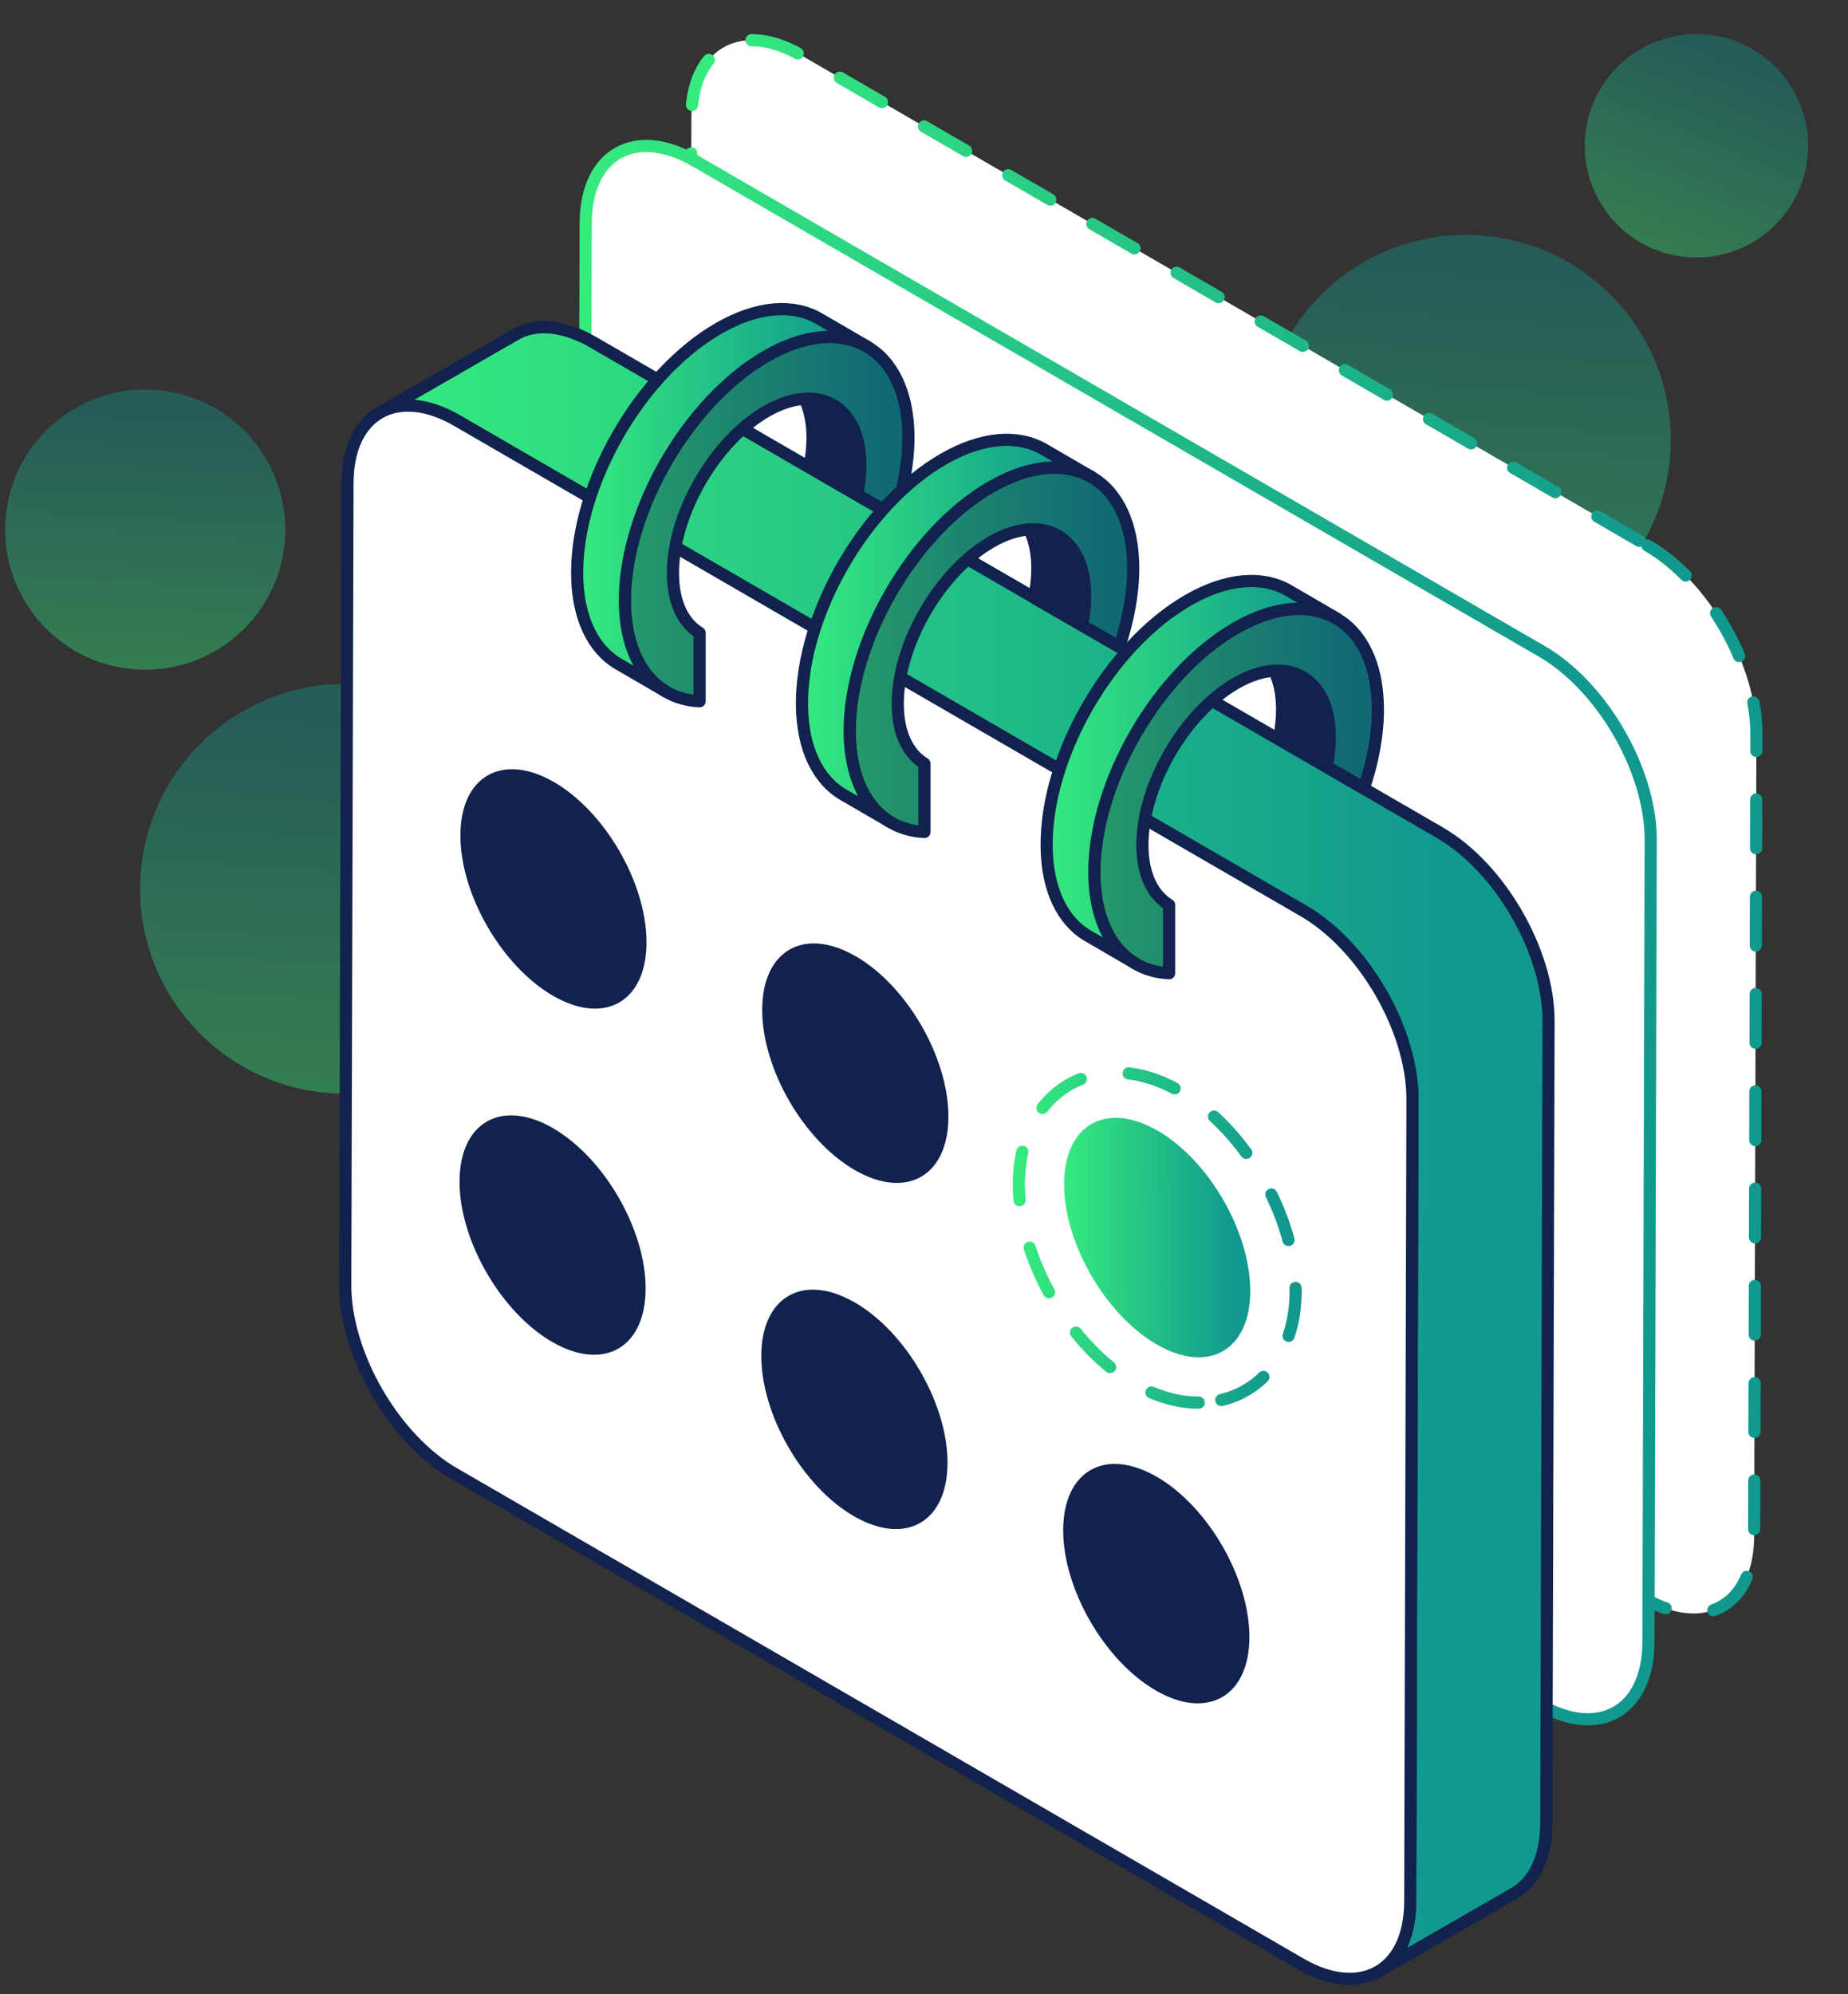
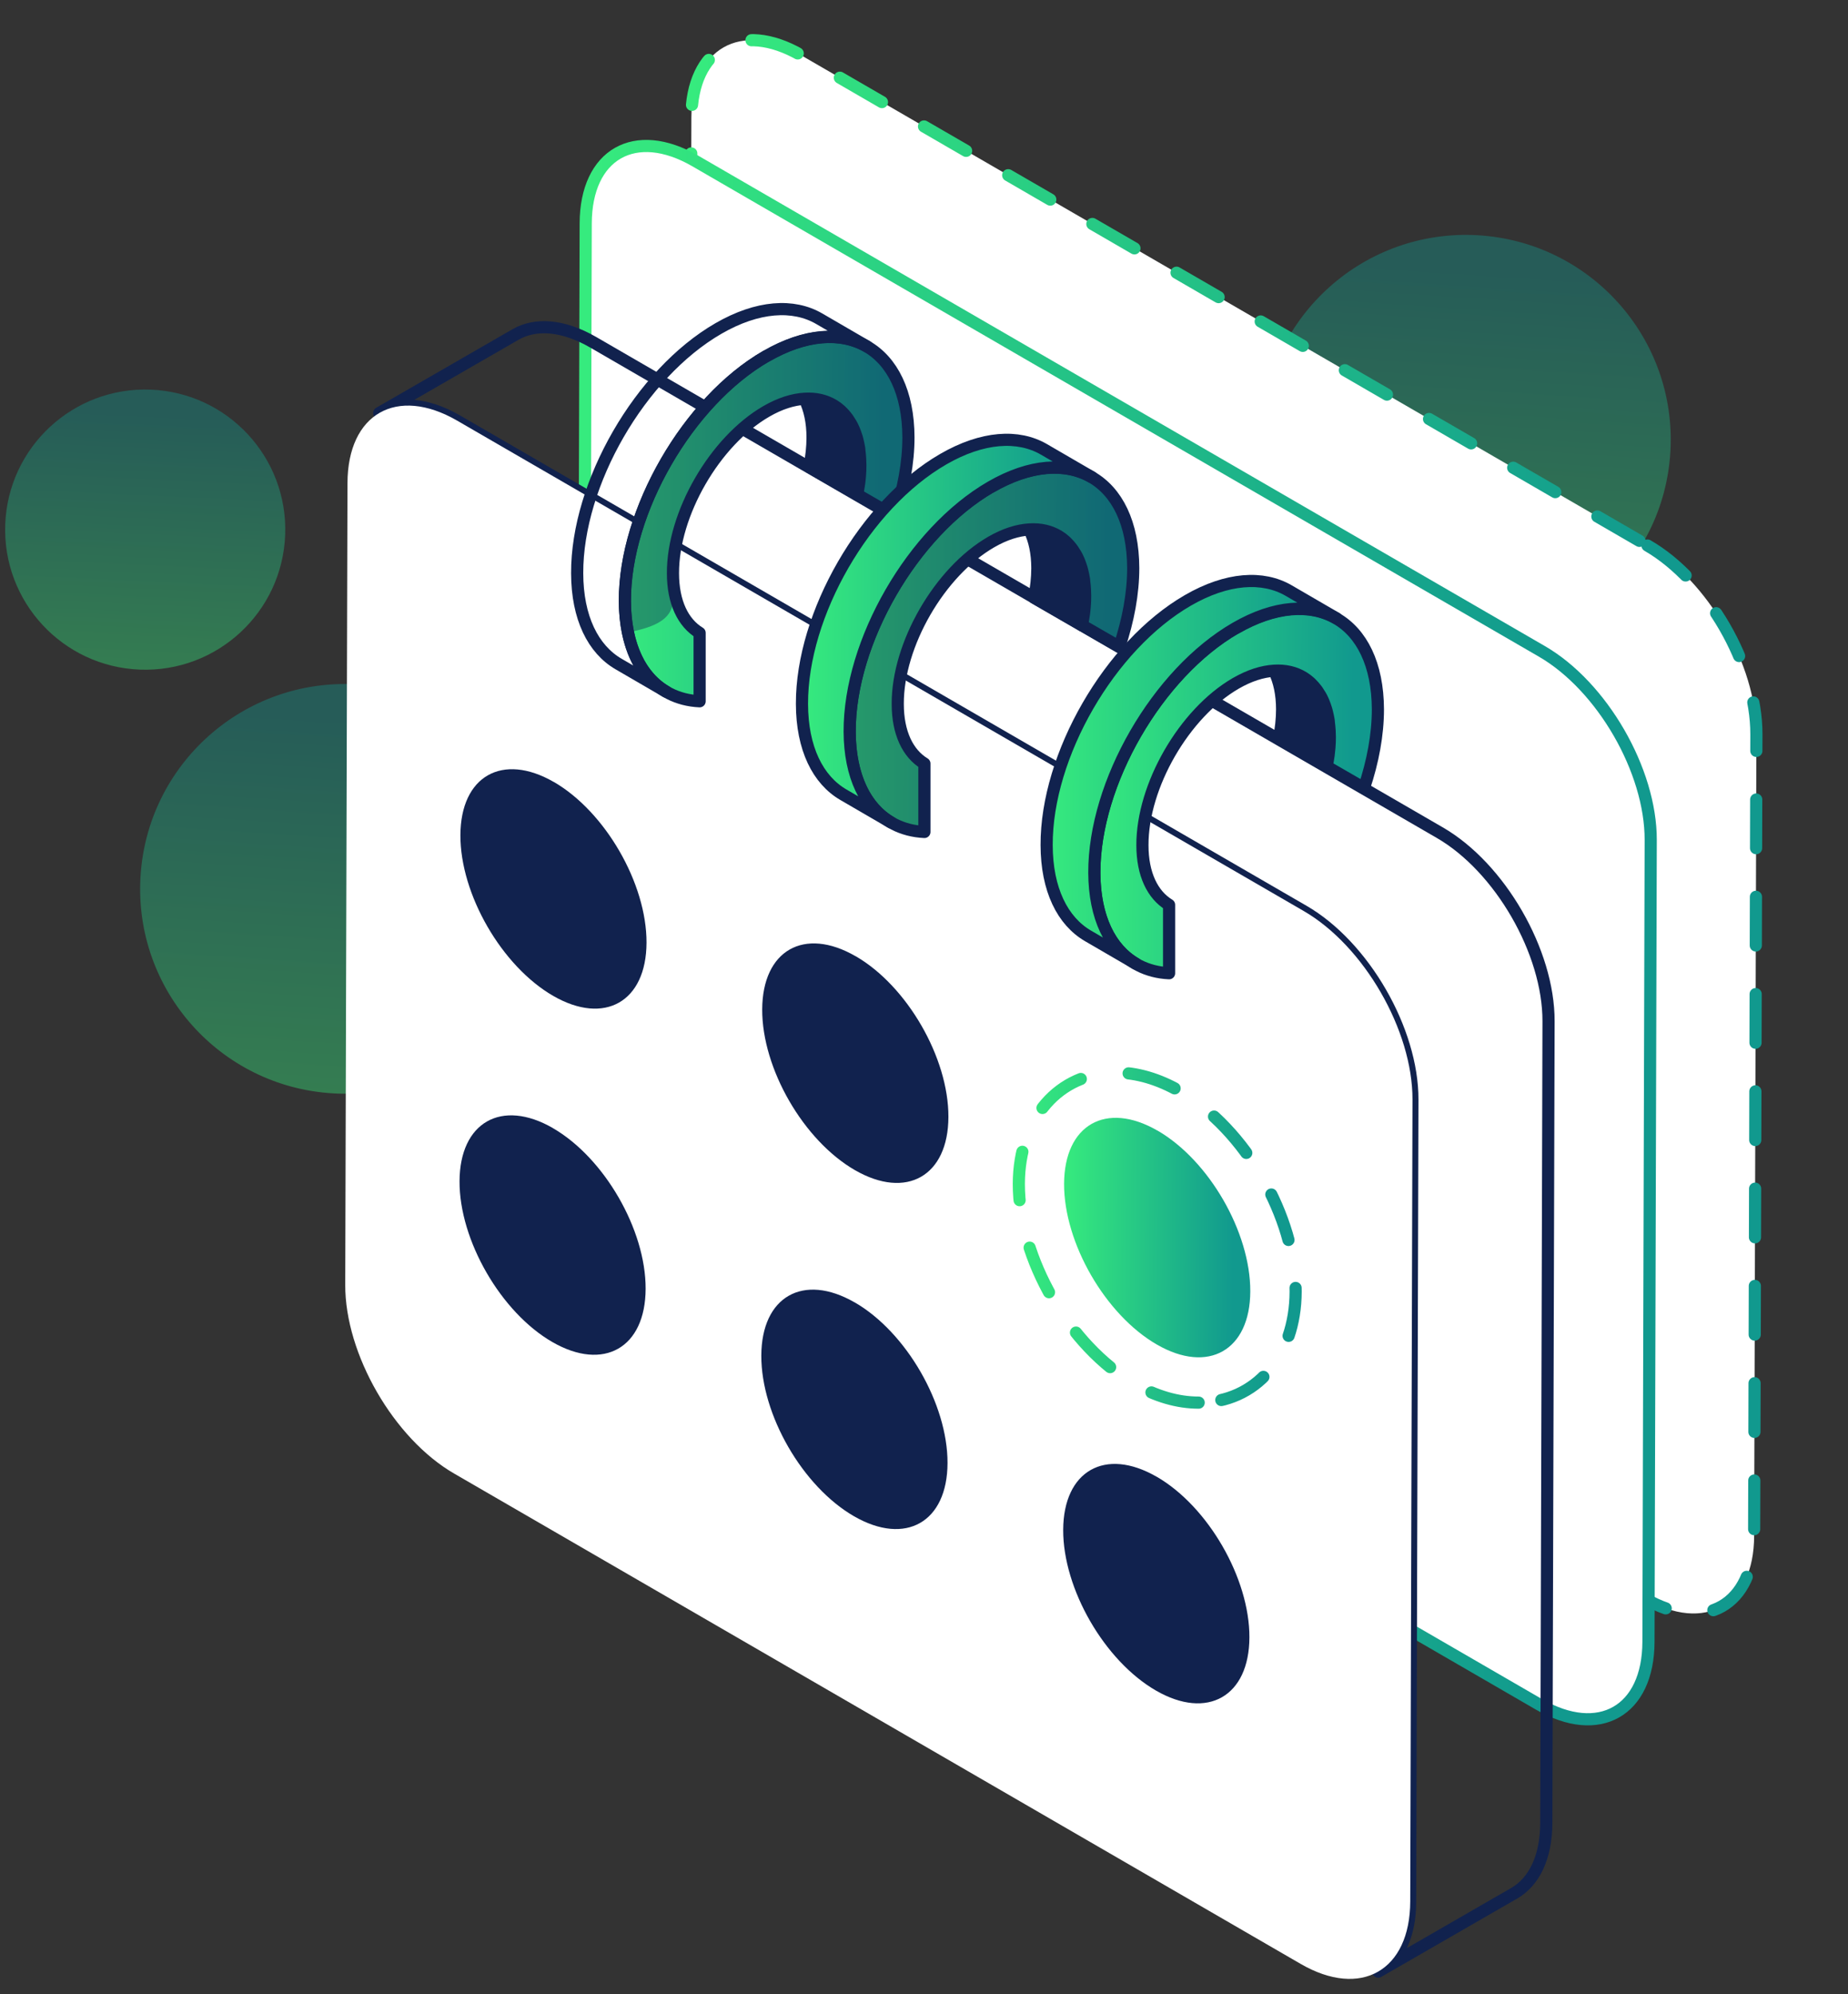
<svg xmlns="http://www.w3.org/2000/svg" width="152" height="164" viewBox="0 0 152 164" fill="none">
  <rect x="0" y="0" width="152" height="164" fill="#333333" stroke="none" />
  <path opacity="0.4" d="M45.191 74.054C45.721 64.765 38.619 56.806 29.331 56.277C20.042 55.748 12.083 62.849 11.554 72.138C11.025 81.427 18.126 89.386 27.415 89.915C36.703 90.444 44.662 83.343 45.191 74.054Z" fill="url(#paint0_linear_11220_13662)" />
  <path opacity="0.4" d="M137.393 37.121C137.922 27.833 130.821 19.874 121.532 19.345C112.243 18.816 104.284 25.917 103.755 35.206C103.226 44.494 110.327 52.453 119.616 52.982C128.905 53.511 136.864 46.41 137.393 37.121Z" fill="url(#paint1_linear_11220_13662)" />
  <path opacity="0.4" d="M23.456 43.984C23.693 37.626 18.732 32.279 12.373 32.041C6.015 31.804 0.668 36.766 0.43 43.124C0.193 49.482 5.154 54.829 11.513 55.067C17.871 55.304 23.218 50.343 23.456 43.984Z" fill="url(#paint2_linear_11220_13662)" />
-   <path opacity="0.4" d="M148.027 15.489C149.96 10.799 147.724 5.431 143.034 3.499C138.344 1.567 132.975 3.802 131.043 8.492C129.111 13.182 131.347 18.551 136.037 20.483C140.727 22.415 146.095 20.179 148.027 15.489Z" fill="url(#paint3_linear_11220_13662)" />
  <path d="M135.507 44.861C140.469 47.729 144.481 54.674 144.465 60.378L144.28 126.312C144.264 132.016 140.22 134.32 135.265 131.452L65.641 91.129C60.678 88.261 56.666 81.309 56.682 75.613L56.867 9.678C56.883 3.974 60.919 1.67 65.882 4.538L135.507 44.861Z" fill="white" />
  <path d="M135.506 44.861C140.469 47.729 144.481 54.674 144.465 60.378L144.28 126.312C144.264 132.016 140.22 134.32 135.265 131.452L65.641 91.129C60.678 88.261 56.666 81.309 56.682 75.613L56.867 9.678C56.883 3.974 60.919 1.67 65.882 4.538L135.506 44.861Z" stroke="url(#paint4_linear_11220_13662)" stroke-linecap="round" stroke-linejoin="round" stroke-dasharray="4 4" />
  <path d="M126.814 53.561C131.777 56.429 135.789 63.374 135.773 69.078L135.588 135.012C135.572 140.716 131.527 143.021 126.572 140.153L56.948 99.83C51.985 96.962 47.973 90.009 47.989 84.313L48.175 18.378C48.191 12.675 52.227 10.37 57.19 13.239L126.814 53.561Z" fill="white" />
  <path d="M126.814 53.561C131.777 56.429 135.789 63.374 135.773 69.078L135.588 135.012C135.572 140.716 131.527 143.021 126.572 140.153L56.948 99.83C51.985 96.962 47.973 90.009 47.989 84.313L48.175 18.378C48.191 12.675 52.227 10.37 57.19 13.239L126.814 53.561Z" stroke="url(#paint5_linear_11220_13662)" stroke-linecap="round" stroke-linejoin="round" />
-   <path d="M118.41 68.466L48.786 28.144C46.288 26.702 44.024 26.565 42.389 27.515L31.19 33.969C32.826 33.018 35.09 33.155 37.587 34.597L107.212 74.92C112.174 77.788 116.187 84.733 116.17 90.437L115.985 156.371C115.985 159.207 114.978 161.197 113.359 162.139L124.557 155.686C126.169 154.752 127.176 152.754 127.184 149.918L127.369 83.983C127.385 78.279 123.373 71.327 118.41 68.466Z" fill="url(#paint6_linear_11220_13662)" />
  <path d="M118.41 68.466L48.786 28.144C46.288 26.702 44.024 26.565 42.389 27.515L31.19 33.969C32.826 33.018 35.09 33.155 37.587 34.597L107.212 74.92C112.174 77.788 116.187 84.733 116.17 90.437L115.985 156.371C115.985 159.207 114.978 161.197 113.359 162.139L124.557 155.686C126.169 154.752 127.176 152.754 127.184 149.918L127.369 83.983C127.385 78.279 123.373 71.327 118.41 68.466Z" stroke="#11224E" stroke-linejoin="round" />
  <path d="M107.22 74.911C112.183 77.779 116.195 84.724 116.179 90.428L115.994 156.362C115.978 162.066 111.933 164.37 106.979 161.502L37.354 121.179C32.392 118.311 28.379 111.358 28.396 105.663L28.581 39.728C28.597 34.024 32.633 31.72 37.596 34.588L107.22 74.911Z" fill="white" />
-   <path d="M107.22 74.911C112.183 77.779 116.195 84.724 116.179 90.428L115.994 156.362C115.978 162.066 111.933 164.37 106.979 161.502L37.354 121.179C32.392 118.311 28.379 111.358 28.396 105.663L28.581 39.728C28.597 34.024 32.633 31.72 37.596 34.588L107.22 74.911Z" stroke="#11224E" stroke-linejoin="round" />
  <path d="M70.756 38.238V38.278C70.756 38.56 70.748 38.834 70.724 39.116C70.692 39.543 70.635 39.962 70.555 40.397C70.539 40.493 70.523 40.582 70.507 40.679L66.575 38.415C66.744 37.585 66.833 36.763 66.833 35.974C66.833 34.717 66.599 33.654 66.18 32.808C65.793 32.026 65.246 31.422 64.585 31.035L68.508 33.315C68.508 33.315 68.557 33.347 68.589 33.364C68.774 33.476 68.944 33.605 69.105 33.75C69.161 33.798 69.217 33.847 69.266 33.903C69.403 34.04 69.532 34.185 69.653 34.346C69.701 34.403 69.733 34.459 69.773 34.516C69.814 34.572 69.846 34.628 69.878 34.685C69.926 34.749 69.959 34.814 69.999 34.878C70.055 34.975 70.104 35.072 70.152 35.176C70.2 35.281 70.249 35.386 70.289 35.498C70.329 35.603 70.37 35.724 70.41 35.837C70.45 35.95 70.482 36.071 70.514 36.191C70.571 36.401 70.611 36.618 70.651 36.836C70.66 36.9 70.676 36.957 70.676 37.021C70.676 37.029 70.676 37.045 70.676 37.061C70.7 37.287 70.724 37.513 70.74 37.746C70.748 37.907 70.756 38.077 70.756 38.246V38.238Z" fill="#11224E" />
  <path d="M70.756 38.238V38.278C70.756 38.56 70.748 38.834 70.724 39.116C70.692 39.543 70.635 39.962 70.555 40.397C70.539 40.493 70.523 40.582 70.507 40.679L66.575 38.415C66.744 37.585 66.833 36.763 66.833 35.974C66.833 34.717 66.599 33.654 66.18 32.808C65.793 32.026 65.246 31.422 64.585 31.035L68.508 33.315C68.508 33.315 68.557 33.347 68.589 33.364C68.774 33.476 68.944 33.605 69.105 33.75C69.161 33.798 69.217 33.847 69.266 33.903C69.403 34.04 69.532 34.185 69.653 34.346C69.701 34.403 69.733 34.459 69.773 34.516C69.814 34.572 69.846 34.628 69.878 34.685C69.926 34.749 69.959 34.814 69.999 34.878C70.055 34.975 70.104 35.072 70.152 35.176C70.2 35.281 70.249 35.386 70.289 35.498C70.329 35.603 70.37 35.724 70.41 35.837C70.45 35.95 70.482 36.071 70.514 36.191C70.571 36.401 70.611 36.618 70.651 36.836C70.66 36.9 70.676 36.957 70.676 37.021C70.676 37.029 70.676 37.045 70.676 37.061C70.7 37.287 70.724 37.513 70.74 37.746C70.748 37.907 70.756 38.077 70.756 38.246V38.238Z" stroke="#11224E" stroke-linejoin="round" />
  <path d="M63.014 29.295C56.593 33.001 51.38 42.032 51.397 49.42C51.413 54.504 53.894 57.501 57.544 57.67V52.047C56.19 51.225 55.352 49.533 55.352 47.14C55.336 42.258 58.784 36.288 63.03 33.831C64.158 33.178 65.222 32.848 66.188 32.792C67.099 32.735 67.912 32.929 68.597 33.348C68.782 33.46 68.952 33.589 69.113 33.734C69.169 33.783 69.226 33.831 69.274 33.887C69.411 34.024 69.54 34.169 69.661 34.331C69.709 34.387 69.741 34.443 69.781 34.5C69.822 34.556 69.854 34.612 69.886 34.669C69.934 34.733 69.967 34.798 70.007 34.862C70.063 34.959 70.12 35.064 70.16 35.16C70.209 35.265 70.257 35.37 70.297 35.483C70.345 35.587 70.378 35.708 70.418 35.821C70.458 35.942 70.499 36.055 70.523 36.175C70.579 36.385 70.619 36.602 70.66 36.82C70.668 36.884 70.684 36.941 70.684 37.005C70.684 37.013 70.684 37.029 70.684 37.045C70.716 37.263 70.732 37.489 70.748 37.73C70.756 37.892 70.764 38.061 70.764 38.23V38.27C70.764 38.544 70.756 38.818 70.732 39.108C70.7 39.535 70.644 39.954 70.563 40.389C70.547 40.478 70.531 40.574 70.507 40.671L73.576 42.443C74.309 40.252 74.72 38.044 74.72 35.966C74.696 28.586 69.451 25.597 63.022 29.303L63.014 29.295Z" fill="url(#paint7_linear_11220_13662)" />
-   <path opacity="0.4" d="M63.014 29.295C56.593 33.001 51.38 42.032 51.397 49.42C51.413 54.504 53.894 57.501 57.544 57.67V52.047C56.19 51.225 55.352 49.533 55.352 47.14C55.336 42.258 58.784 36.288 63.03 33.831C64.158 33.178 65.222 32.848 66.188 32.792C67.099 32.735 67.912 32.929 68.597 33.348C68.782 33.46 68.952 33.589 69.113 33.734C69.169 33.783 69.226 33.831 69.274 33.887C69.411 34.024 69.54 34.169 69.661 34.331C69.709 34.387 69.741 34.443 69.781 34.5C69.822 34.556 69.854 34.612 69.886 34.669C69.934 34.733 69.967 34.798 70.007 34.862C70.063 34.959 70.12 35.064 70.16 35.16C70.209 35.265 70.257 35.37 70.297 35.483C70.345 35.587 70.378 35.708 70.418 35.821C70.458 35.942 70.499 36.055 70.523 36.175C70.579 36.385 70.619 36.602 70.66 36.82C70.668 36.884 70.684 36.941 70.684 37.005C70.684 37.013 70.684 37.029 70.684 37.045C70.716 37.263 70.732 37.489 70.748 37.73C70.756 37.892 70.764 38.061 70.764 38.23V38.27C70.764 38.544 70.756 38.818 70.732 39.108C70.7 39.535 70.644 39.954 70.563 40.389C70.547 40.478 70.531 40.574 70.507 40.671L73.576 42.443C74.309 40.252 74.72 38.044 74.72 35.966C74.696 28.586 69.451 25.597 63.022 29.303L63.014 29.295Z" fill="#11224E" />
+   <path opacity="0.4" d="M63.014 29.295C56.593 33.001 51.38 42.032 51.397 49.42V52.047C56.19 51.225 55.352 49.533 55.352 47.14C55.336 42.258 58.784 36.288 63.03 33.831C64.158 33.178 65.222 32.848 66.188 32.792C67.099 32.735 67.912 32.929 68.597 33.348C68.782 33.46 68.952 33.589 69.113 33.734C69.169 33.783 69.226 33.831 69.274 33.887C69.411 34.024 69.54 34.169 69.661 34.331C69.709 34.387 69.741 34.443 69.781 34.5C69.822 34.556 69.854 34.612 69.886 34.669C69.934 34.733 69.967 34.798 70.007 34.862C70.063 34.959 70.12 35.064 70.16 35.16C70.209 35.265 70.257 35.37 70.297 35.483C70.345 35.587 70.378 35.708 70.418 35.821C70.458 35.942 70.499 36.055 70.523 36.175C70.579 36.385 70.619 36.602 70.66 36.82C70.668 36.884 70.684 36.941 70.684 37.005C70.684 37.013 70.684 37.029 70.684 37.045C70.716 37.263 70.732 37.489 70.748 37.73C70.756 37.892 70.764 38.061 70.764 38.23V38.27C70.764 38.544 70.756 38.818 70.732 39.108C70.7 39.535 70.644 39.954 70.563 40.389C70.547 40.478 70.531 40.574 70.507 40.671L73.576 42.443C74.309 40.252 74.72 38.044 74.72 35.966C74.696 28.586 69.451 25.597 63.022 29.303L63.014 29.295Z" fill="#11224E" />
  <path d="M63.014 29.295C56.593 33.001 51.38 42.032 51.397 49.42C51.413 54.504 53.894 57.501 57.544 57.67V52.047C56.19 51.225 55.352 49.533 55.352 47.14C55.336 42.258 58.784 36.288 63.03 33.831C64.158 33.178 65.222 32.848 66.188 32.792C67.099 32.735 67.912 32.929 68.597 33.348C68.782 33.46 68.952 33.589 69.113 33.734C69.169 33.783 69.226 33.831 69.274 33.887C69.411 34.024 69.54 34.169 69.661 34.331C69.709 34.387 69.741 34.443 69.781 34.5C69.822 34.556 69.854 34.612 69.886 34.669C69.934 34.733 69.967 34.798 70.007 34.862C70.063 34.959 70.12 35.064 70.16 35.16C70.209 35.265 70.257 35.37 70.297 35.483C70.345 35.587 70.378 35.708 70.418 35.821C70.458 35.942 70.499 36.055 70.523 36.175C70.579 36.385 70.619 36.602 70.66 36.82C70.668 36.884 70.684 36.941 70.684 37.005C70.684 37.013 70.684 37.029 70.684 37.045C70.716 37.263 70.732 37.489 70.748 37.73C70.756 37.892 70.764 38.061 70.764 38.23V38.27C70.764 38.544 70.756 38.818 70.732 39.108C70.7 39.535 70.644 39.954 70.563 40.389C70.547 40.478 70.531 40.574 70.507 40.671L73.576 42.443C74.309 40.252 74.72 38.044 74.72 35.966C74.696 28.586 69.451 25.597 63.022 29.303L63.014 29.295Z" stroke="#11224E" stroke-linejoin="round" />
-   <path d="M67.38 26.209C65.261 24.977 62.321 25.146 59.09 27.015C52.661 30.729 47.449 39.752 47.473 47.14C47.481 50.806 48.786 53.392 50.881 54.608L54.804 56.888C52.709 55.672 51.412 53.086 51.396 49.42C51.372 42.032 56.585 33.009 63.014 29.295C66.244 27.426 69.185 27.256 71.304 28.489L67.38 26.209Z" fill="url(#paint8_linear_11220_13662)" />
  <path d="M67.38 26.209C65.261 24.977 62.321 25.146 59.09 27.015C52.661 30.729 47.449 39.752 47.473 47.14C47.481 50.806 48.786 53.392 50.881 54.608L54.804 56.888C52.709 55.672 51.412 53.086 51.396 49.42C51.372 42.032 56.585 33.009 63.014 29.295C66.244 27.426 69.185 27.256 71.304 28.489L67.38 26.209Z" stroke="#11224E" stroke-linejoin="round" />
  <path d="M89.246 48.986V49.026C89.246 49.308 89.238 49.582 89.214 49.864C89.182 50.291 89.126 50.71 89.045 51.145C89.029 51.242 89.013 51.33 88.997 51.427L85.065 49.163C85.234 48.333 85.323 47.511 85.323 46.722C85.323 45.465 85.089 44.402 84.67 43.556C84.284 42.774 83.736 42.17 83.075 41.783L86.999 44.063C86.999 44.063 87.047 44.095 87.079 44.111C87.265 44.224 87.434 44.353 87.595 44.498C87.651 44.547 87.708 44.595 87.756 44.651C87.893 44.788 88.022 44.933 88.143 45.094C88.191 45.151 88.223 45.207 88.264 45.264C88.304 45.32 88.336 45.376 88.368 45.433C88.417 45.497 88.449 45.562 88.489 45.626C88.546 45.723 88.594 45.819 88.642 45.924C88.691 46.029 88.739 46.134 88.779 46.246C88.82 46.351 88.86 46.472 88.9 46.585C88.94 46.698 88.973 46.819 89.005 46.939C89.061 47.149 89.102 47.366 89.142 47.584C89.15 47.648 89.166 47.705 89.166 47.769C89.166 47.777 89.166 47.793 89.166 47.809C89.19 48.035 89.214 48.261 89.23 48.494C89.238 48.655 89.246 48.825 89.246 48.994V48.986Z" fill="#11224E" />
  <path d="M89.246 48.986V49.026C89.246 49.308 89.238 49.582 89.214 49.864C89.182 50.291 89.126 50.71 89.045 51.145C89.029 51.242 89.013 51.33 88.997 51.427L85.065 49.163C85.234 48.333 85.323 47.511 85.323 46.722C85.323 45.465 85.089 44.402 84.67 43.556C84.284 42.774 83.736 42.17 83.075 41.783L86.999 44.063C86.999 44.063 87.047 44.095 87.079 44.111C87.265 44.224 87.434 44.353 87.595 44.498C87.651 44.547 87.708 44.595 87.756 44.651C87.893 44.788 88.022 44.933 88.143 45.094C88.191 45.151 88.223 45.207 88.264 45.264C88.304 45.32 88.336 45.376 88.368 45.433C88.417 45.497 88.449 45.562 88.489 45.626C88.546 45.723 88.594 45.819 88.642 45.924C88.691 46.029 88.739 46.134 88.779 46.246C88.82 46.351 88.86 46.472 88.9 46.585C88.94 46.698 88.973 46.819 89.005 46.939C89.061 47.149 89.102 47.366 89.142 47.584C89.15 47.648 89.166 47.705 89.166 47.769C89.166 47.777 89.166 47.793 89.166 47.809C89.19 48.035 89.214 48.261 89.23 48.494C89.238 48.655 89.246 48.825 89.246 48.994V48.986Z" stroke="#11224E" stroke-linejoin="round" />
  <path d="M81.503 40.042C75.082 43.748 69.87 52.78 69.886 60.167C69.902 65.251 72.383 68.248 76.033 68.417V62.794C74.679 61.972 73.841 60.28 73.841 57.887C73.825 53.005 77.274 47.035 81.519 44.578C82.647 43.925 83.711 43.595 84.677 43.539C85.588 43.482 86.402 43.676 87.086 44.095C87.272 44.207 87.441 44.336 87.602 44.481C87.658 44.53 87.715 44.578 87.763 44.634C87.9 44.771 88.029 44.916 88.15 45.078C88.198 45.134 88.23 45.19 88.271 45.247C88.311 45.303 88.343 45.359 88.376 45.416C88.424 45.48 88.456 45.545 88.496 45.609C88.553 45.706 88.609 45.811 88.649 45.907C88.698 46.012 88.746 46.117 88.786 46.23C88.835 46.334 88.867 46.455 88.907 46.568C88.948 46.689 88.988 46.802 89.012 46.922C89.068 47.132 89.109 47.349 89.149 47.567C89.157 47.632 89.173 47.688 89.173 47.752C89.173 47.76 89.173 47.776 89.173 47.793C89.205 48.01 89.221 48.236 89.237 48.477C89.246 48.639 89.254 48.808 89.254 48.977V49.017C89.254 49.291 89.246 49.565 89.221 49.855C89.189 50.282 89.133 50.701 89.052 51.136C89.036 51.225 89.02 51.321 88.996 51.418L92.065 53.19C92.799 50.999 93.209 48.792 93.209 46.713C93.185 39.333 87.94 36.344 81.511 40.05L81.503 40.042Z" fill="url(#paint9_linear_11220_13662)" />
  <path opacity="0.4" d="M81.503 40.042C75.082 43.748 69.87 52.78 69.886 60.167C69.902 65.251 72.383 68.248 76.033 68.417V62.794C74.679 61.972 73.841 60.28 73.841 57.887C73.825 53.005 77.274 47.035 81.519 44.578C82.647 43.925 83.711 43.595 84.677 43.539C85.588 43.482 86.402 43.676 87.086 44.095C87.272 44.207 87.441 44.336 87.602 44.481C87.658 44.53 87.715 44.578 87.763 44.634C87.9 44.771 88.029 44.916 88.15 45.078C88.198 45.134 88.23 45.19 88.271 45.247C88.311 45.303 88.343 45.359 88.376 45.416C88.424 45.48 88.456 45.545 88.496 45.609C88.553 45.706 88.609 45.811 88.649 45.907C88.698 46.012 88.746 46.117 88.786 46.23C88.835 46.334 88.867 46.455 88.907 46.568C88.948 46.689 88.988 46.802 89.012 46.922C89.068 47.132 89.109 47.349 89.149 47.567C89.157 47.632 89.173 47.688 89.173 47.752C89.173 47.76 89.173 47.776 89.173 47.793C89.205 48.01 89.221 48.236 89.237 48.477C89.246 48.639 89.254 48.808 89.254 48.977V49.017C89.254 49.291 89.246 49.565 89.221 49.855C89.189 50.282 89.133 50.701 89.052 51.136C89.036 51.225 89.02 51.321 88.996 51.418L92.065 53.19C92.799 50.999 93.209 48.792 93.209 46.713C93.185 39.333 87.94 36.344 81.511 40.05L81.503 40.042Z" fill="#11224E" />
  <path d="M81.503 40.042C75.082 43.748 69.87 52.78 69.886 60.167C69.902 65.251 72.383 68.248 76.033 68.417V62.794C74.679 61.972 73.841 60.28 73.841 57.887C73.825 53.005 77.274 47.035 81.519 44.578C82.647 43.925 83.711 43.595 84.677 43.539C85.588 43.482 86.402 43.676 87.086 44.095C87.272 44.207 87.441 44.336 87.602 44.481C87.658 44.53 87.715 44.578 87.763 44.634C87.9 44.771 88.029 44.916 88.15 45.078C88.198 45.134 88.23 45.19 88.271 45.247C88.311 45.303 88.343 45.359 88.375 45.416C88.424 45.48 88.456 45.545 88.496 45.609C88.553 45.706 88.609 45.811 88.649 45.907C88.698 46.012 88.746 46.117 88.786 46.23C88.835 46.334 88.867 46.455 88.907 46.568C88.948 46.689 88.988 46.802 89.012 46.922C89.068 47.132 89.109 47.349 89.149 47.567C89.157 47.632 89.173 47.688 89.173 47.752C89.173 47.76 89.173 47.776 89.173 47.793C89.205 48.01 89.221 48.236 89.237 48.477C89.246 48.639 89.254 48.808 89.254 48.977V49.017C89.254 49.291 89.246 49.565 89.221 49.855C89.189 50.282 89.133 50.701 89.052 51.136C89.036 51.225 89.02 51.321 88.996 51.418L92.065 53.19C92.799 50.999 93.209 48.792 93.209 46.713C93.185 39.333 87.94 36.344 81.511 40.05L81.503 40.042Z" stroke="#11224E" stroke-linejoin="round" />
  <path d="M85.871 36.957C83.752 35.724 80.811 35.894 77.58 37.763C71.151 41.477 65.939 50.5 65.963 57.888C65.971 61.554 67.276 64.14 69.371 65.356L73.294 67.636C71.2 66.42 69.903 63.834 69.886 60.168C69.862 52.78 75.075 43.757 81.504 40.043C84.735 38.174 87.675 38.005 89.794 39.237L85.871 36.957Z" fill="url(#paint10_linear_11220_13662)" />
  <path d="M85.871 36.957C83.752 35.724 80.811 35.894 77.58 37.763C71.151 41.477 65.939 50.5 65.963 57.888C65.971 61.554 67.276 64.14 69.371 65.356L73.294 67.636C71.2 66.42 69.903 63.834 69.886 60.168C69.862 52.78 75.075 43.757 81.504 40.043C84.735 38.174 87.675 38.005 89.794 39.237L85.871 36.957Z" stroke="#11224E" stroke-linejoin="round" />
  <path d="M109.378 60.595V60.635C109.378 60.917 109.37 61.191 109.346 61.473C109.314 61.9 109.257 62.319 109.177 62.754C109.161 62.851 109.145 62.94 109.129 63.036L105.197 60.772C105.366 59.943 105.455 59.121 105.455 58.331C105.455 57.074 105.221 56.011 104.802 55.165C104.416 54.383 103.868 53.779 103.207 53.393L107.131 55.673C107.131 55.673 107.179 55.705 107.211 55.721C107.396 55.834 107.566 55.963 107.727 56.108C107.783 56.156 107.84 56.204 107.888 56.261C108.025 56.398 108.154 56.543 108.275 56.704C108.323 56.76 108.355 56.817 108.395 56.873C108.436 56.929 108.468 56.986 108.5 57.042C108.548 57.107 108.581 57.171 108.621 57.236C108.677 57.332 108.726 57.429 108.774 57.534C108.822 57.638 108.871 57.743 108.911 57.856C108.951 57.961 108.992 58.081 109.032 58.194C109.072 58.307 109.104 58.428 109.137 58.549C109.193 58.758 109.233 58.976 109.274 59.193C109.282 59.258 109.298 59.314 109.298 59.379C109.298 59.387 109.298 59.403 109.298 59.419C109.322 59.644 109.346 59.87 109.362 60.104C109.37 60.265 109.378 60.434 109.378 60.603V60.595Z" fill="#11224E" />
  <path d="M109.378 60.595V60.635C109.378 60.917 109.37 61.191 109.346 61.473C109.314 61.9 109.257 62.319 109.177 62.754C109.161 62.851 109.145 62.94 109.129 63.036L105.197 60.772C105.366 59.943 105.455 59.121 105.455 58.331C105.455 57.074 105.221 56.011 104.802 55.165C104.416 54.383 103.868 53.779 103.207 53.393L107.131 55.673C107.131 55.673 107.179 55.705 107.211 55.721C107.396 55.834 107.566 55.963 107.727 56.108C107.783 56.156 107.84 56.204 107.888 56.261C108.025 56.398 108.154 56.543 108.275 56.704C108.323 56.76 108.355 56.817 108.395 56.873C108.436 56.929 108.468 56.986 108.5 57.042C108.548 57.107 108.581 57.171 108.621 57.236C108.677 57.332 108.726 57.429 108.774 57.534C108.822 57.638 108.871 57.743 108.911 57.856C108.951 57.961 108.992 58.081 109.032 58.194C109.072 58.307 109.104 58.428 109.137 58.549C109.193 58.758 109.233 58.976 109.274 59.193C109.282 59.258 109.298 59.314 109.298 59.379C109.298 59.387 109.298 59.403 109.298 59.419C109.322 59.644 109.346 59.87 109.362 60.104C109.37 60.265 109.378 60.434 109.378 60.603V60.595Z" stroke="#11224E" stroke-linejoin="round" />
  <path d="M101.628 51.66C95.207 55.366 89.995 64.398 90.011 71.785C90.027 76.869 92.508 79.866 96.158 80.035V74.412C94.804 73.59 93.966 71.898 93.966 69.505C93.95 64.623 97.399 58.653 101.644 56.196C102.772 55.544 103.836 55.213 104.803 55.157C105.713 55.1 106.527 55.294 107.211 55.713C107.397 55.826 107.566 55.955 107.727 56.099C107.783 56.148 107.84 56.196 107.888 56.253C108.025 56.39 108.154 56.535 108.275 56.696C108.323 56.752 108.355 56.809 108.396 56.865C108.436 56.921 108.468 56.978 108.5 57.034C108.549 57.099 108.581 57.163 108.621 57.227C108.678 57.324 108.734 57.429 108.774 57.526C108.823 57.63 108.871 57.735 108.911 57.848C108.96 57.953 108.992 58.073 109.032 58.186C109.072 58.307 109.113 58.42 109.137 58.541C109.193 58.75 109.234 58.968 109.274 59.185C109.282 59.25 109.298 59.306 109.298 59.37C109.298 59.379 109.298 59.395 109.298 59.411C109.33 59.628 109.346 59.854 109.363 60.096C109.371 60.257 109.379 60.426 109.379 60.595V60.635C109.379 60.909 109.371 61.183 109.346 61.473C109.314 61.9 109.258 62.319 109.177 62.754C109.161 62.843 109.145 62.94 109.121 63.036L112.19 64.809C112.923 62.617 113.334 60.41 113.334 58.331C113.31 50.951 108.065 47.962 101.636 51.669L101.628 51.66Z" fill="url(#paint11_linear_11220_13662)" />
-   <path opacity="0.4" d="M101.628 51.66C95.207 55.366 89.995 64.398 90.011 71.785C90.027 76.869 92.508 79.866 96.158 80.035V74.412C94.804 73.59 93.966 71.898 93.966 69.505C93.95 64.623 97.399 58.653 101.644 56.196C102.772 55.544 103.836 55.213 104.803 55.157C105.713 55.1 106.527 55.294 107.211 55.713C107.397 55.826 107.566 55.955 107.727 56.099C107.783 56.148 107.84 56.196 107.888 56.253C108.025 56.39 108.154 56.535 108.275 56.696C108.323 56.752 108.355 56.809 108.396 56.865C108.436 56.921 108.468 56.978 108.5 57.034C108.549 57.099 108.581 57.163 108.621 57.227C108.678 57.324 108.734 57.429 108.774 57.526C108.823 57.63 108.871 57.735 108.911 57.848C108.96 57.953 108.992 58.073 109.032 58.186C109.072 58.307 109.113 58.42 109.137 58.541C109.193 58.75 109.234 58.968 109.274 59.185C109.282 59.25 109.298 59.306 109.298 59.37C109.298 59.379 109.298 59.395 109.298 59.411C109.33 59.628 109.346 59.854 109.363 60.096C109.371 60.257 109.379 60.426 109.379 60.595V60.635C109.379 60.909 109.371 61.183 109.346 61.473C109.314 61.9 109.258 62.319 109.177 62.754C109.161 62.843 109.145 62.94 109.121 63.036L112.19 64.809C112.923 62.617 113.334 60.41 113.334 58.331C113.31 50.951 108.065 47.962 101.636 51.669L101.628 51.66Z" fill="#11224E" />
  <path d="M101.628 51.66C95.207 55.366 89.995 64.398 90.011 71.785C90.027 76.869 92.508 79.866 96.158 80.035V74.412C94.804 73.59 93.966 71.898 93.966 69.505C93.95 64.623 97.399 58.653 101.644 56.196C102.772 55.544 103.836 55.213 104.803 55.157C105.713 55.1 106.527 55.294 107.211 55.713C107.397 55.826 107.566 55.955 107.727 56.099C107.783 56.148 107.84 56.196 107.888 56.253C108.025 56.39 108.154 56.535 108.275 56.696C108.323 56.752 108.355 56.809 108.396 56.865C108.436 56.921 108.468 56.978 108.5 57.034C108.549 57.099 108.581 57.163 108.621 57.227C108.678 57.324 108.734 57.429 108.774 57.526C108.823 57.63 108.871 57.735 108.911 57.848C108.96 57.953 108.992 58.073 109.032 58.186C109.072 58.307 109.113 58.42 109.137 58.541C109.193 58.75 109.234 58.968 109.274 59.185C109.282 59.25 109.298 59.306 109.298 59.37C109.298 59.379 109.298 59.395 109.298 59.411C109.33 59.628 109.346 59.854 109.363 60.096C109.371 60.257 109.379 60.426 109.379 60.595V60.635C109.379 60.909 109.371 61.183 109.346 61.473C109.314 61.9 109.258 62.319 109.177 62.754C109.161 62.843 109.145 62.94 109.121 63.036L112.19 64.809C112.923 62.617 113.334 60.41 113.334 58.331C113.31 50.951 108.065 47.962 101.636 51.669L101.628 51.66Z" stroke="#11224E" stroke-linejoin="round" />
  <path d="M105.995 48.566C103.876 47.334 100.935 47.503 97.704 49.372C91.275 53.086 86.063 62.109 86.087 69.497C86.095 73.163 87.4 75.749 89.495 76.966L93.418 79.246C91.324 78.029 90.027 75.443 90.01 71.777C89.986 64.389 95.199 55.366 101.628 51.652C104.859 49.783 107.799 49.614 109.918 50.846L105.995 48.566Z" fill="url(#paint12_linear_11220_13662)" />
  <path d="M105.995 48.566C103.876 47.334 100.935 47.503 97.704 49.372C91.275 53.086 86.063 62.109 86.087 69.497C86.095 73.163 87.4 75.749 89.495 76.966L93.418 79.246C91.324 78.029 90.027 75.443 90.01 71.777C89.986 64.389 95.199 55.366 101.628 51.652C104.859 49.783 107.799 49.614 109.918 50.846L105.995 48.566Z" stroke="#11224E" stroke-linejoin="round" />
  <path d="M45.475 92.772C49.704 95.213 53.12 101.127 53.104 105.985C53.088 110.843 49.656 112.801 45.426 110.36C41.197 107.918 37.781 101.997 37.797 97.147C37.813 92.289 41.253 90.331 45.483 92.772H45.475Z" fill="#11224E" />
  <path d="M45.547 64.301C49.777 66.742 53.193 72.655 53.177 77.522C53.16 82.38 49.728 84.337 45.499 81.896C41.269 79.455 37.853 73.542 37.869 68.683C37.885 63.817 41.325 61.868 45.555 64.309L45.547 64.301Z" fill="#11224E" />
  <path d="M70.305 107.105C74.535 109.546 77.951 115.46 77.935 120.318C77.918 125.176 74.486 127.134 70.249 124.693C66.011 122.251 62.603 116.338 62.619 111.48C62.635 106.622 66.067 104.664 70.297 107.105H70.305Z" fill="#11224E" />
  <path d="M70.378 78.633C74.608 81.075 78.024 86.988 78.008 91.854C77.992 96.712 74.56 98.67 70.322 96.229C66.084 93.788 62.676 87.874 62.692 83.016C62.709 78.15 66.141 76.192 70.37 78.633H70.378Z" fill="#11224E" />
  <path d="M95.135 121.437C99.365 123.878 102.781 129.792 102.765 134.65C102.749 139.508 99.308 141.466 95.079 139.025C90.849 136.583 87.433 130.67 87.449 125.812C87.465 120.954 90.897 118.996 95.127 121.437H95.135Z" fill="#11224E" />
  <path d="M98.592 115.346C96.859 115.346 95.071 114.823 93.29 113.8C87.949 110.714 83.784 103.487 83.8 97.348C83.816 91.966 87.095 88.204 91.768 88.204C93.5 88.204 95.288 88.728 97.069 89.751C102.41 92.837 106.584 100.063 106.568 106.21C106.551 111.592 103.272 115.346 98.592 115.346Z" stroke="url(#paint13_linear_11220_13662)" stroke-linecap="round" stroke-linejoin="round" stroke-dasharray="4 4" />
  <path d="M95.207 92.974C99.437 95.415 102.853 101.328 102.837 106.194C102.821 111.052 99.381 113.01 95.151 110.569C90.921 108.128 87.505 102.214 87.522 97.356C87.538 92.498 90.97 90.533 95.199 92.974H95.207Z" fill="url(#paint14_linear_11220_13662)" />
  <defs>
    <linearGradient id="paint0_linear_11220_13662" x1="-8.999" y1="89.119" x2="-6.854" y2="56.906" gradientUnits="userSpaceOnUse">
      <stop stop-color="#38EF7D" />
      <stop offset="1" stop-color="#11998E" />
    </linearGradient>
    <linearGradient id="paint1_linear_11220_13662" x1="83.202" y1="52.187" x2="85.347" y2="19.973" gradientUnits="userSpaceOnUse">
      <stop stop-color="#38EF7D" />
      <stop offset="1" stop-color="#11998E" />
    </linearGradient>
    <linearGradient id="paint2_linear_11220_13662" x1="-13.396" y1="55.01" x2="-12.36" y2="32.955" gradientUnits="userSpaceOnUse">
      <stop stop-color="#38EF7D" />
      <stop offset="1" stop-color="#11998E" />
    </linearGradient>
    <linearGradient id="paint3_linear_11220_13662" x1="117.423" y1="13.567" x2="124.283" y2="-2.643" gradientUnits="userSpaceOnUse">
      <stop stop-color="#38EF7D" />
      <stop offset="1" stop-color="#11998E" />
    </linearGradient>
    <linearGradient id="paint4_linear_11220_13662" x1="53.356" y1="-71.783" x2="137.474" y2="-71.236" gradientUnits="userSpaceOnUse">
      <stop stop-color="#38EF7D" />
      <stop offset="1" stop-color="#11998E" />
    </linearGradient>
    <linearGradient id="paint5_linear_11220_13662" x1="44.664" y1="-63.083" x2="128.781" y2="-62.536" gradientUnits="userSpaceOnUse">
      <stop stop-color="#38EF7D" />
      <stop offset="1" stop-color="#11998E" />
    </linearGradient>
    <linearGradient id="paint6_linear_11220_13662" x1="27.547" y1="-51.573" x2="119.708" y2="-50.945" gradientUnits="userSpaceOnUse">
      <stop stop-color="#38EF7D" />
      <stop offset="1" stop-color="#11998E" />
    </linearGradient>
    <linearGradient id="paint7_linear_11220_13662" x1="50.513" y1="10.325" x2="72.862" y2="10.492" gradientUnits="userSpaceOnUse">
      <stop stop-color="#38EF7D" />
      <stop offset="1" stop-color="#11998E" />
    </linearGradient>
    <linearGradient id="paint8_linear_11220_13662" x1="46.57" y1="7.157" x2="69.406" y2="7.323" gradientUnits="userSpaceOnUse">
      <stop stop-color="#38EF7D" />
      <stop offset="1" stop-color="#11998E" />
    </linearGradient>
    <linearGradient id="paint9_linear_11220_13662" x1="69.002" y1="21.073" x2="91.351" y2="21.239" gradientUnits="userSpaceOnUse">
      <stop stop-color="#38EF7D" />
      <stop offset="1" stop-color="#11998E" />
    </linearGradient>
    <linearGradient id="paint10_linear_11220_13662" x1="65.06" y1="17.905" x2="87.896" y2="18.071" gradientUnits="userSpaceOnUse">
      <stop stop-color="#38EF7D" />
      <stop offset="1" stop-color="#11998E" />
    </linearGradient>
    <linearGradient id="paint11_linear_11220_13662" x1="89.127" y1="32.691" x2="111.476" y2="32.857" gradientUnits="userSpaceOnUse">
      <stop stop-color="#38EF7D" />
      <stop offset="1" stop-color="#11998E" />
    </linearGradient>
    <linearGradient id="paint12_linear_11220_13662" x1="85.184" y1="29.514" x2="108.02" y2="29.68" gradientUnits="userSpaceOnUse">
      <stop stop-color="#38EF7D" />
      <stop offset="1" stop-color="#11998E" />
    </linearGradient>
    <linearGradient id="paint13_linear_11220_13662" x1="82.937" y1="72.452" x2="104.754" y2="72.627" gradientUnits="userSpaceOnUse">
      <stop stop-color="#38EF7D" />
      <stop offset="1" stop-color="#11998E" />
    </linearGradient>
    <linearGradient id="paint14_linear_11220_13662" x1="86.941" y1="80.495" x2="101.617" y2="80.604" gradientUnits="userSpaceOnUse">
      <stop stop-color="#38EF7D" />
      <stop offset="1" stop-color="#11998E" />
    </linearGradient>
  </defs>
</svg>